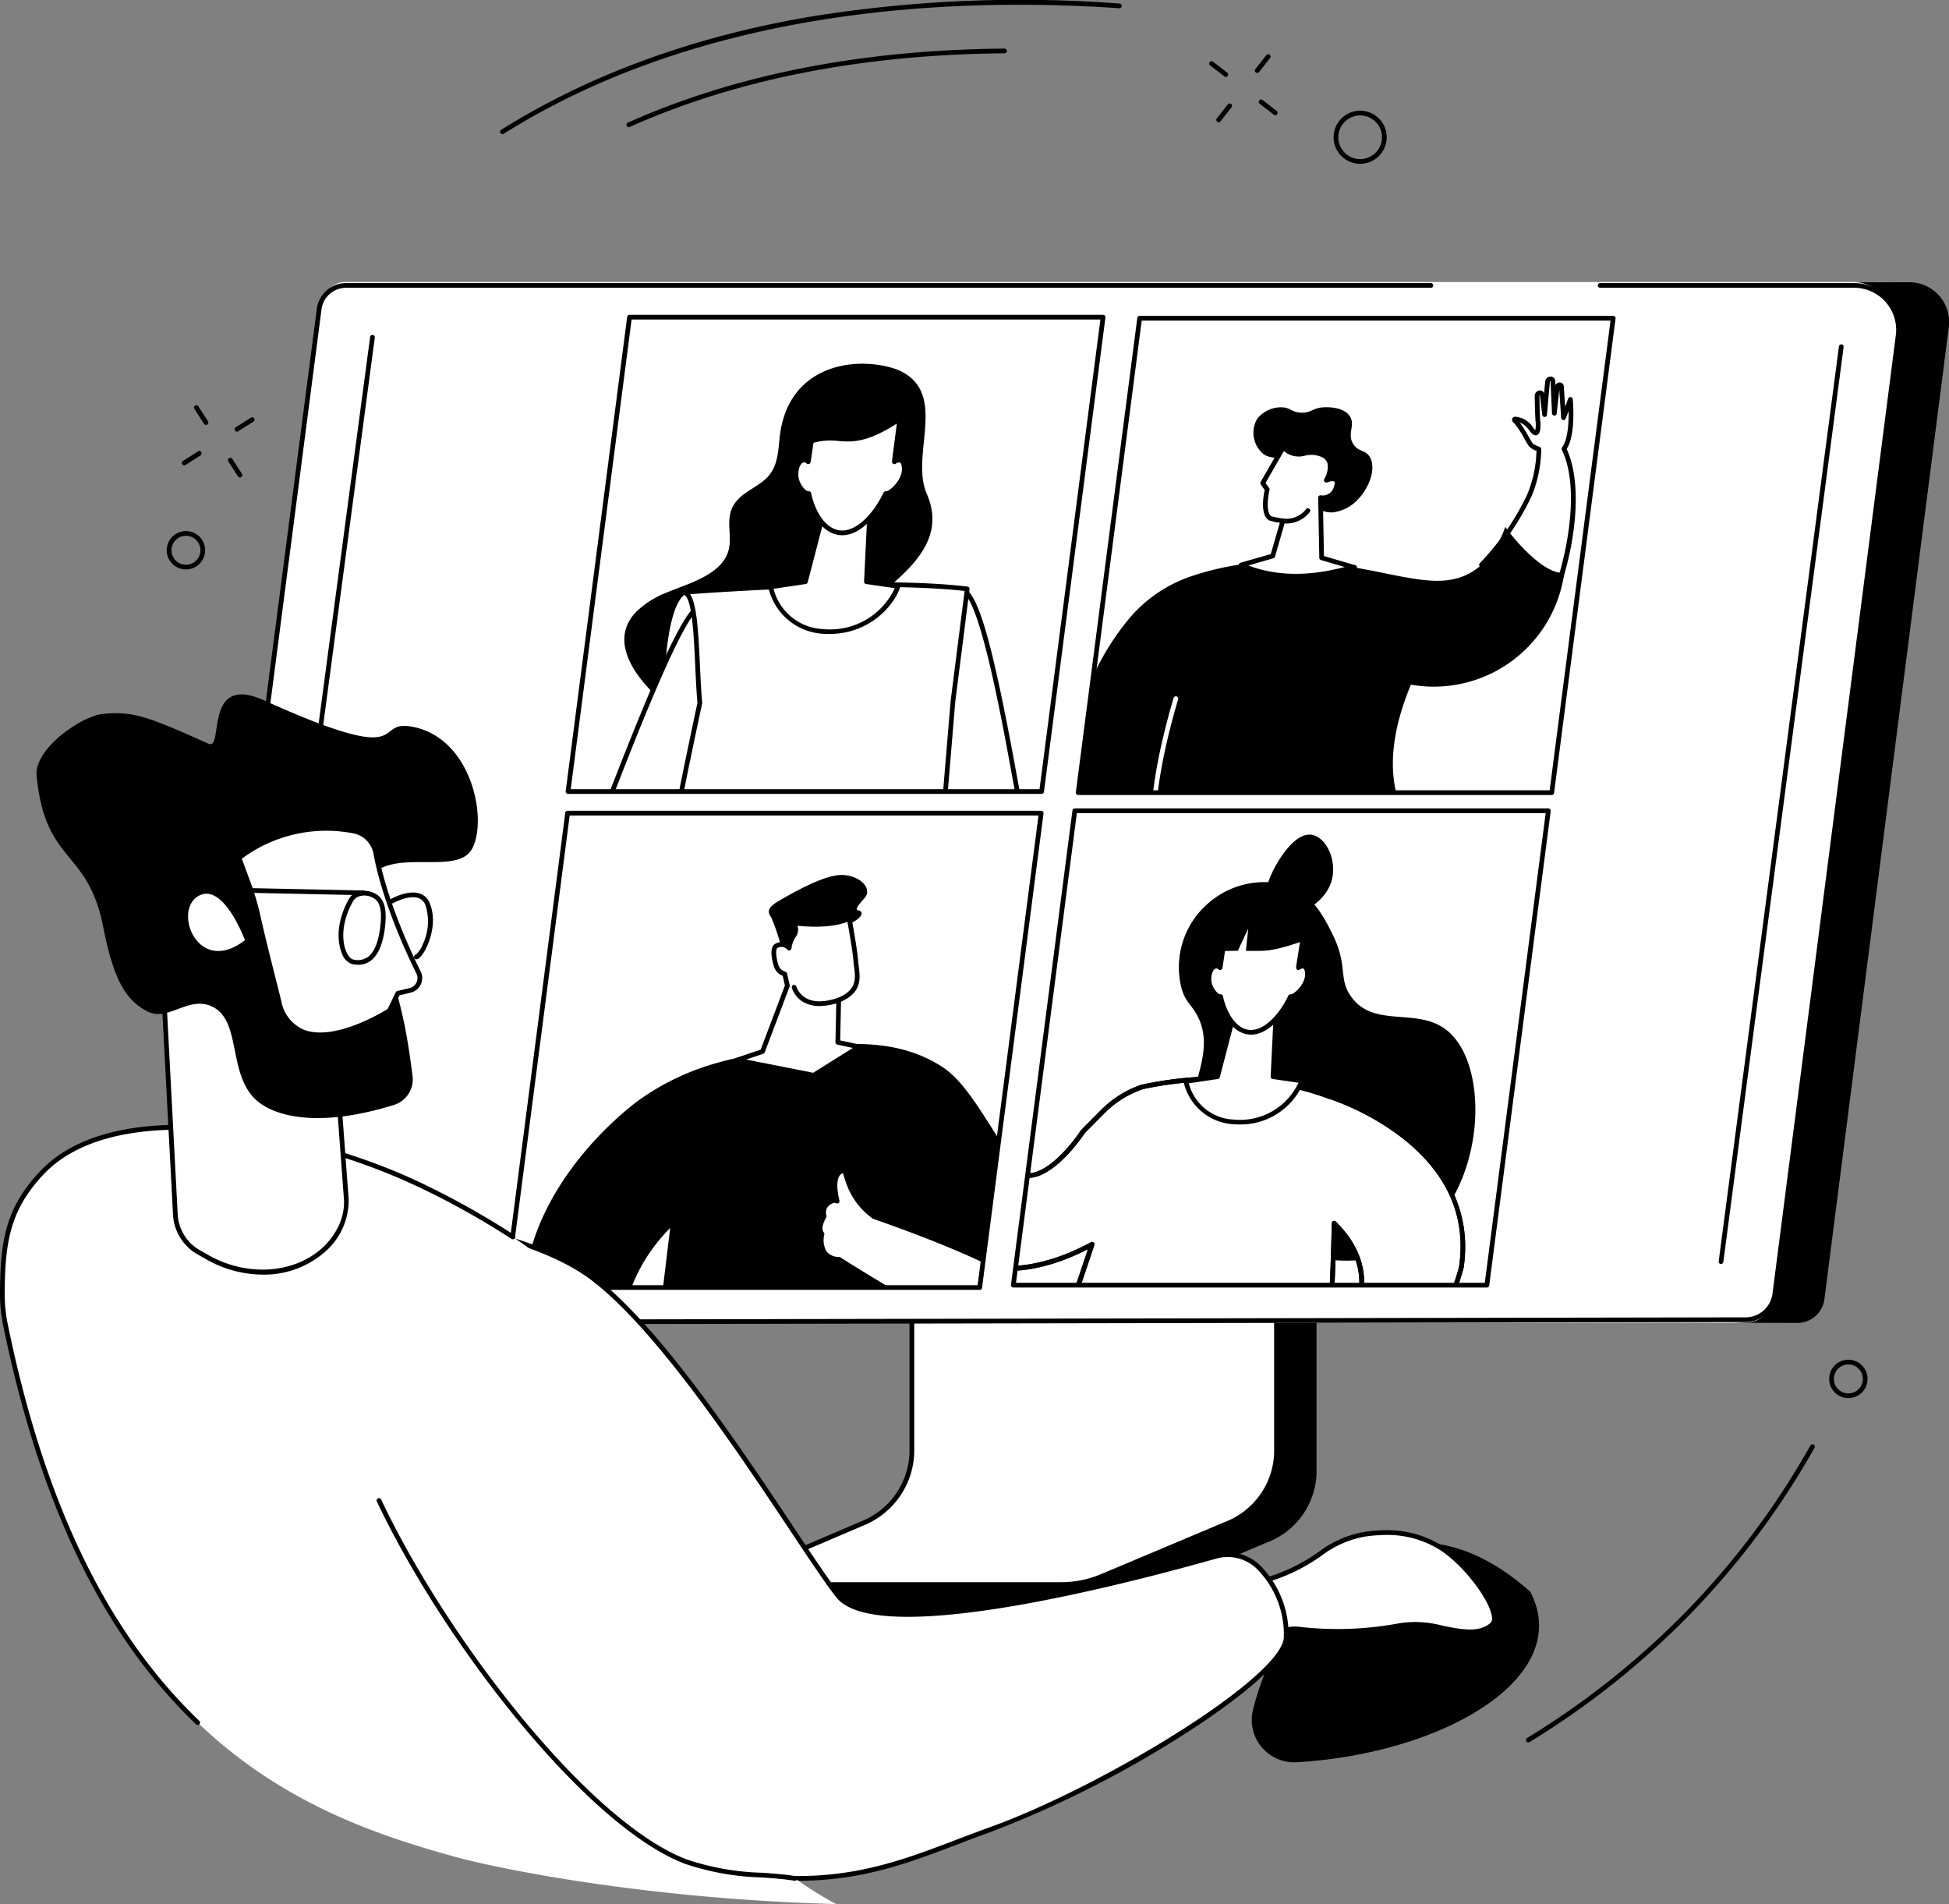
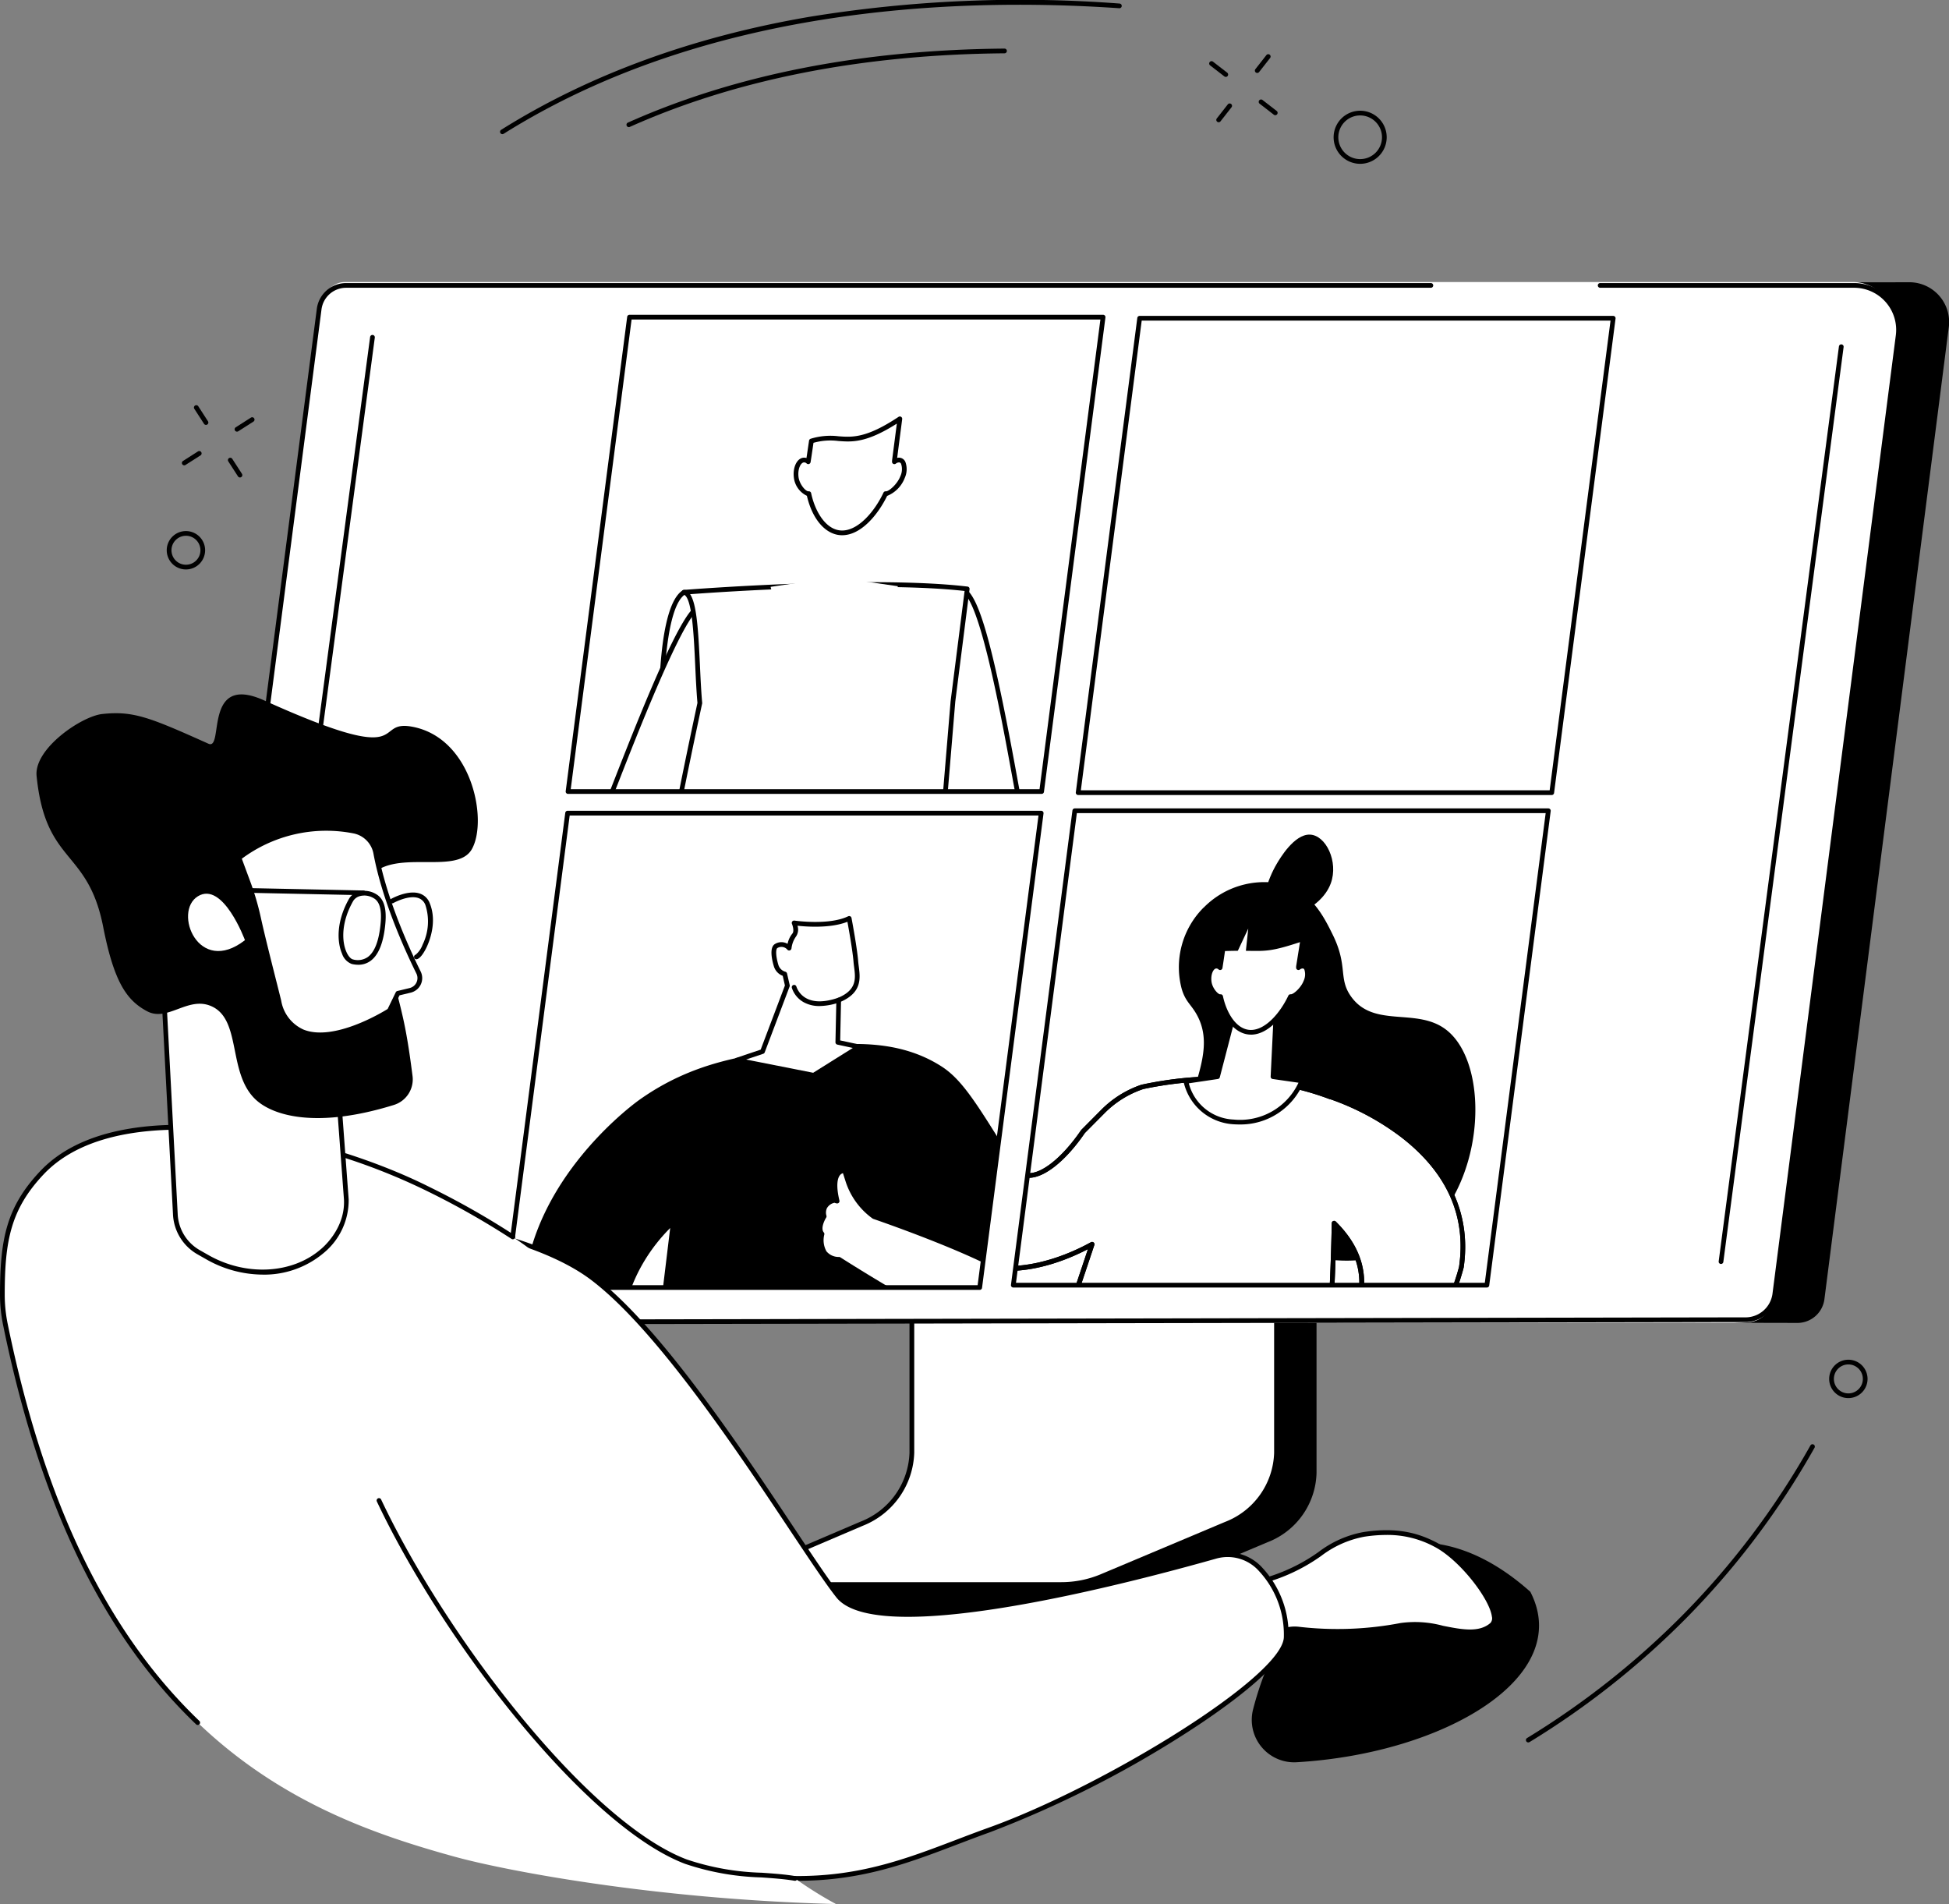
<svg xmlns="http://www.w3.org/2000/svg" id="Raggruppa_243" data-name="Raggruppa 243" width="291.658" height="284.896" viewBox="0 0 291.658 284.896">
  <rect x="0" y="0" width="291.658" height="284.896" fill="#808080" stroke="none" />
  <defs>
    <clipPath id="clip-path">
      <rect id="Rettangolo_210" data-name="Rettangolo 210" width="291.658" height="284.896" fill="none" />
    </clipPath>
    <clipPath id="clip-path-2">
      <path id="Tracciato_4602" data-name="Tracciato 4602" d="M250.136,134.516l-9.2,70.983H311.8l9.2-70.983Z" transform="translate(-240.937 -134.516)" fill="none" />
    </clipPath>
    <clipPath id="clip-path-4">
      <path id="Tracciato_4612" data-name="Tracciato 4612" d="M223.879,344.856l-9.2,70.983h70.867l9.2-70.983Z" transform="translate(-214.68 -344.856)" fill="none" />
    </clipPath>
    <clipPath id="clip-path-6">
      <path id="Tracciato_4632" data-name="Tracciato 4632" d="M439,343.857l-9.2,70.983h70.868l9.2-70.983Z" transform="translate(-429.796 -343.857)" fill="none" />
    </clipPath>
    <clipPath id="clip-path-8">
-       <path id="Tracciato_4643" data-name="Tracciato 4643" d="M466.506,134.98l-9.2,70.983h70.867l9.2-70.983Z" transform="translate(-457.307 -134.98)" fill="none" />
-     </clipPath>
+       </clipPath>
  </defs>
  <g id="Raggruppa_244" data-name="Raggruppa 244">
    <g id="Raggruppa_243-2" data-name="Raggruppa 243" clip-path="url(#clip-path)">
      <path id="Tracciato_4568" data-name="Tracciato 4568" d="M647.581,657.109a.353.353,0,0,1-.185-.654,122.846,122.846,0,0,0,23.1-18.211,119.5,119.5,0,0,0,19.313-25.582.353.353,0,0,1,.615.346,120.176,120.176,0,0,1-19.428,25.733,123.566,123.566,0,0,1-23.227,18.317.353.353,0,0,1-.184.052" transform="translate(-418.882 -396.394)" />
      <path id="Tracciato_4569" data-name="Tracciato 4569" d="M212.457,20.075a.353.353,0,0,1-.188-.652c13.112-8.226,28.646-13.916,46.17-16.912A196.734,196.734,0,0,1,304.844.534a.353.353,0,0,1-.048.7c-25.585-1.755-62.341.081-92.152,18.783a.35.35,0,0,1-.187.054" transform="translate(-137.272 0)" />
      <path id="Tracciato_4570" data-name="Tracciato 4570" d="M266.077,32.36a.353.353,0,0,1-.144-.675c16.034-7.17,35-10.9,56.361-11.075h0a.353.353,0,0,1,0,.706c-21.267.178-40.134,3.883-56.079,11.014a.353.353,0,0,1-.144.031" transform="translate(-171.975 -13.339)" />
      <path id="Tracciato_4571" data-name="Tracciato 4571" d="M516.252,46.686a.353.353,0,0,1-.278-.57l1.65-2.107a.353.353,0,0,1,.556.435l-1.65,2.107a.352.352,0,0,1-.278.135" transform="translate(-333.887 -28.395)" />
      <path id="Tracciato_4572" data-name="Tracciato 4572" d="M532.617,25.784a.353.353,0,0,1-.278-.57l1.65-2.107a.353.353,0,0,1,.556.435l-1.65,2.107a.352.352,0,0,1-.278.135" transform="translate(-344.478 -14.867)" />
      <path id="Tracciato_4573" data-name="Tracciato 4573" d="M536.386,44.556a.35.35,0,0,1-.216-.074l-2.117-1.638a.353.353,0,1,1,.432-.558l2.116,1.638a.353.353,0,0,1-.216.632" transform="translate(-345.548 -27.32)" />
      <path id="Tracciato_4574" data-name="Tracciato 4574" d="M515.392,28.309a.35.35,0,0,1-.216-.074L513.061,26.6a.353.353,0,1,1,.431-.558l2.116,1.638a.353.353,0,0,1-.216.632" transform="translate(-331.961 -16.805)" />
      <path id="Tracciato_4575" data-name="Tracciato 4575" d="M77.5,193.412a.353.353,0,0,1-.19-.65l2.256-1.439a.353.353,0,0,1,.379.595l-2.255,1.439a.352.352,0,0,1-.189.055" transform="translate(-49.928 -123.787)" />
      <path id="Tracciato_4576" data-name="Tracciato 4576" d="M99.875,179.131a.353.353,0,0,1-.19-.65l2.255-1.439a.353.353,0,1,1,.38.594l-2.255,1.44a.352.352,0,0,1-.189.055" transform="translate(-64.41 -114.544)" />
      <path id="Tracciato_4577" data-name="Tracciato 4577" d="M98.482,197.08a.353.353,0,0,1-.3-.161l-1.452-2.247a.353.353,0,0,1,.593-.383l1.452,2.247a.353.353,0,0,1-.3.544" transform="translate(-62.568 -125.638)" />
      <path id="Tracciato_4578" data-name="Tracciato 4578" d="M84.073,174.786a.353.353,0,0,1-.3-.161l-1.453-2.247a.353.353,0,0,1,.593-.383l1.452,2.247a.353.353,0,0,1-.3.544" transform="translate(-53.243 -111.21)" />
      <path id="Tracciato_4579" data-name="Tracciato 4579" d="M569.634,54.9a3.972,3.972,0,1,1,3.972-3.972,3.977,3.977,0,0,1-3.972,3.972m0-7.239a3.267,3.267,0,1,0,3.267,3.267,3.27,3.27,0,0,0-3.267-3.267" transform="translate(-366.093 -30.388)" />
      <path id="Tracciato_4580" data-name="Tracciato 4580" d="M73.6,230.973a2.872,2.872,0,1,1,2.872-2.872,2.875,2.875,0,0,1-2.872,2.872m0-5.038A2.166,2.166,0,1,0,75.77,228.1a2.169,2.169,0,0,0-2.166-2.167" transform="translate(-45.777 -145.767)" />
      <path id="Tracciato_4581" data-name="Tracciato 4581" d="M778.726,582.411a2.872,2.872,0,1,1,2.872-2.872,2.875,2.875,0,0,1-2.872,2.872m0-5.038a2.166,2.166,0,1,0,2.167,2.167,2.169,2.169,0,0,0-2.167-2.167" transform="translate(-502.128 -373.215)" />
      <path id="Tracciato_4582" data-name="Tracciato 4582" d="M399.846,492.375l-54.051.339c-.35,0-.465.325-.465.638v45.985c0,4.4-30.71,15.842-31.01,15.261l-.037,4.867a1.776,1.776,0,0,0,1.81,1.71H362.1a15.845,15.845,0,0,0,6.084-1.267L393.1,549.416a11.422,11.422,0,0,0,7.315-10.37V493.013a.608.608,0,0,0-.57-.638" transform="translate(-203.402 -318.662)" />
      <path id="Tracciato_4583" data-name="Tracciato 4583" d="M340.975,485.119v46a11.748,11.748,0,0,1-7.5,10.623l-16.808,7.174a1.008,1.008,0,0,0,.493,1.94h46.182a15.51,15.51,0,0,0,6.006-1.2l18.623-7.841a11.757,11.757,0,0,0,7.566-10.649V485.119a.363.363,0,0,0-.382-.341h-53.8a.363.363,0,0,0-.382.341" transform="translate(-204.521 -313.745)" fill="#fff" />
      <path id="Tracciato_4584" data-name="Tracciato 4584" d="M362.693,550.557H316.51a1.432,1.432,0,0,1-1.471-1.122,1.329,1.329,0,0,1,.839-1.5l16.808-7.174a11.455,11.455,0,0,0,7.289-10.3v-46a.716.716,0,0,1,.735-.694h53.8a.716.716,0,0,1,.735.694v46.042a12.159,12.159,0,0,1-7.782,10.975l-18.623,7.84a15.965,15.965,0,0,1-6.143,1.228m-22.011-66.068v45.978a12.158,12.158,0,0,1-7.717,10.947l-16.808,7.174a.618.618,0,0,0-.425.7.733.733,0,0,0,.78.557h46.182a15.248,15.248,0,0,0,5.869-1.173l18.623-7.84a11.456,11.456,0,0,0,7.35-10.325V484.481c0,.006-.014,0-.029,0h-53.8a.062.062,0,0,0-.029.006" transform="translate(-203.874 -313.097)" />
      <path id="Tracciato_4585" data-name="Tracciato 4585" d="M101.384,274.913l222.248.485,3.859.008,7.175.016a4.076,4.076,0,0,0,3.973-3.619L357.222,126.58a5.96,5.96,0,0,0-5.679-6.87l-230.264.209Z" transform="translate(-65.615 -77.476)" />
      <path id="Tracciato_4586" data-name="Tracciato 4586" d="M329.816,119.614c4.008,0,7.267,4.036,6.754,8.022l-18.716,144.11a4.057,4.057,0,0,1-4.02,3.544l-1.754.067L85.213,275.29a4.06,4.06,0,0,1-4.02-4.584l19.094-147.042c.261-2.027,1.819-4.05,3.857-4.05Z" transform="translate(-52.525 -77.413)" fill="#fff" />
      <path id="Tracciato_4587" data-name="Tracciato 4587" d="M84.567,275.924a4.413,4.413,0,0,1-4.371-4.982L99.29,123.9a4.42,4.42,0,0,1,4.37-3.851H266a.353.353,0,1,1,0,.706H103.66a3.713,3.713,0,0,0-3.67,3.236L80.9,271.033a3.708,3.708,0,0,0,3.67,4.186l228.695-.414a4.078,4.078,0,0,0,3.848-3.455l18.465-143.478a6.3,6.3,0,0,0-6.241-7.118h-38a.353.353,0,1,1,0-.706h38a7.01,7.01,0,0,1,6.941,7.913L317.809,271.44a4.813,4.813,0,0,1-4.547,4.071Z" transform="translate(-51.879 -77.695)" />
      <path id="Tracciato_4588" data-name="Tracciato 4588" d="M311.805,205.5H240.937l9.2-70.983H321Z" transform="translate(-155.933 -87.057)" fill="#fff" />
    </g>
  </g>
  <g id="Raggruppa_246" data-name="Raggruppa 246" transform="translate(85.004 47.458)">
    <g id="Raggruppa_245" data-name="Raggruppa 245" clip-path="url(#clip-path-2)">
-       <path id="Tracciato_4589" data-name="Tracciato 4589" d="M305.02,154.924a7.543,7.543,0,0,1,1.775.786c6.12,3.737.841,12.4,3.272,18,2.084,4.808.154,8.606-3.945,12.416-2.372,2.2-4.567,4.036-5.605,7.125-.6,1.781-.922,3.616-1.617,5.373-3.431,8.673-13.844,11.367-21.45,9.484a18.206,18.206,0,0,1-8.788-5.067c-2.7-2.827-5.966-7.676-2.022-11.714a13.755,13.755,0,0,1,4.583-2.86c2.876-1.217,7.7-2.465,9.018-5.785.99-2.5-.586-5.122,1.112-7.552,1.328-1.9,3.839-2.479,5.243-4.332,1.212-1.6,1.255-3.656,1.463-5.547,1.154-10.486,10.679-12.21,16.96-10.328" transform="translate(-256.388 -147.294)" />
      <path id="Tracciato_4590" data-name="Tracciato 4590" d="M400.681,281.5c-.1-.364-.418-2.072-.777-4.036-2.888-15.777-5.294-26.451-7.649-27.265a.53.53,0,0,0-.631.235l-7.453,12.874a.534.534,0,0,0-.06.158c-.1.475-2.36,11.7,2.454,17.874a10.286,10.286,0,0,0,8.083,3.873c.021,0,.057.009.107.017a10.654,10.654,0,0,0,1.8.167,4.623,4.623,0,0,0,3.005-.891,3.465,3.465,0,0,0,1.194-2.722.527.527,0,0,0-.073-.284" transform="translate(-333.199 -209.368)" fill="#fff" />
      <path id="Tracciato_4591" data-name="Tracciato 4591" d="M395.914,285.1a11.043,11.043,0,0,1-1.86-.173l-.091-.015a10.585,10.585,0,0,1-8.316-4.006c-4.913-6.3-2.622-17.681-2.522-18.162a.886.886,0,0,1,.1-.263l7.453-12.874a.883.883,0,0,1,1.051-.392c2.211.764,4.347,8.226,7.882,27.535.333,1.822.649,3.546.76,3.967a.882.882,0,0,1,.1.426,3.8,3.8,0,0,1-1.323,2.985,4.969,4.969,0,0,1-3.229.971m-4.473-35.227a.177.177,0,0,0-.153.088l-7.453,12.873a.194.194,0,0,0-.02.053c-.1.468-2.327,11.536,2.387,17.585a9.934,9.934,0,0,0,7.82,3.738l.15.022c2.032.349,3.573.129,4.523-.649a3.128,3.128,0,0,0,1.065-2.459.178.178,0,0,0-.024-.094.356.356,0,0,1-.036-.083c-.11-.382-.423-2.092-.785-4.071-1.55-8.466-4.775-26.082-7.418-26.995a.178.178,0,0,0-.057-.01" transform="translate(-332.558 -208.72)" />
      <path id="Tracciato_4592" data-name="Tracciato 4592" d="M280.566,268.841s-.294-15.419,3.377-17.669c.192-.118,2.357.677,3.859,2.874,1.417,2.073,1.034,7.474,1.034,7.474l-1.786,8.9Z" transform="translate(-266.581 -210.008)" fill="#fff" />
      <path id="Tracciato_4593" data-name="Tracciato 4593" d="M286.4,270.147a.353.353,0,0,1-.083-.01l-6.485-1.578a.353.353,0,0,1-.269-.336c-.012-.638-.254-15.648,3.546-17.977.519-.317,2.9.884,4.335,2.976,1.469,2.151,1.111,7.473,1.1,7.7a.379.379,0,0,1-.006.045l-1.786,8.9a.354.354,0,0,1-.346.284m-6.136-2.209,5.863,1.427,1.709-8.516c.024-.371.313-5.344-.975-7.229A6.813,6.813,0,0,0,283.4,250.9c-2.745,1.866-3.2,12.654-3.141,17.043" transform="translate(-265.931 -209.383)" />
      <path id="Tracciato_4594" data-name="Tracciato 4594" d="M273.521,274.868l-1.562-17.331c-3.13,1.264-13.092,28.475-13.2,28.314-.154-.227.929,7.726,1.676,11.949,7.221-3.31,13.088-22.932,13.088-22.932" transform="translate(-252.46 -214.134)" fill="#fff" />
      <path id="Tracciato_4595" data-name="Tracciato 4595" d="M259.8,297.506a.353.353,0,0,1-.348-.291c-.331-1.873-.765-4.688-1.16-7.53-.562-4.042-.624-4.594-.421-4.754.14-.318.561-1.393,1.077-2.715,4.753-12.159,9.924-24.716,12.245-25.653a.353.353,0,0,1,.484.3l1.562,17.331a.344.344,0,0,1-.013.133c-.241.808-6,19.813-13.279,23.152a.352.352,0,0,1-.147.032m-1.338-12.218c.015.7.885,7.159,1.6,11.336,6.609-3.642,12.094-21.229,12.465-22.44l-1.5-16.658c-2.693,2.612-9.2,19.265-11.423,24.947-.679,1.738-.972,2.487-1.143,2.815" transform="translate(-251.829 -213.487)" />
      <path id="Tracciato_4596" data-name="Tracciato 4596" d="M325.046,284.242c-.022-1.312,0-2.629.109-3.953l1.241-14.9,2.137-16.829c-14.528-1.727-42.375.506-42.375.506,2.1.5,1.774,10.02,2.361,16.577,0,0-3.41,15.745-4.446,22.367s6.983,4.048,21.586,5.555c7.186.741,19.544.093,19.387-9.317" transform="translate(-268.797 -207.897)" fill="#fff" />
      <path id="Tracciato_4597" data-name="Tracciato 4597" d="M309.373,293.5a43.478,43.478,0,0,1-4.395-.228c-4.28-.442-8.051-.533-11.082-.606-5.256-.127-8.728-.211-10.177-1.947a4.1,4.1,0,0,1-.64-3.407c1-6.365,4.22-21.324,4.438-22.334-.156-1.763-.248-3.753-.337-5.678-.211-4.557-.474-10.228-1.749-10.533a.353.353,0,0,1,.054-.7c.279-.022,28.048-2.217,42.444-.5a.353.353,0,0,1,.308.395L326.1,264.791l-1.24,14.889a38.674,38.674,0,0,0-.108,3.918,8.006,8.006,0,0,1-2.579,6.309c-3.2,2.936-8.607,3.592-12.8,3.592m-22.957-44.791c.969,1.435,1.219,5.147,1.47,10.558.09,1.937.183,3.94.34,5.7a.358.358,0,0,1-.006.106c-.034.157-3.42,15.811-4.442,22.346a3.415,3.415,0,0,0,.484,2.846c1.244,1.49,4.589,1.571,9.652,1.693,3.043.074,6.83.165,11.137.609,2.779.288,12.193.9,16.648-3.182a7.33,7.33,0,0,0,2.351-5.778,39.326,39.326,0,0,1,.11-3.988l1.242-14.9,2.093-16.49c-12.963-1.462-36.284.129-41.078.482" transform="translate(-268.152 -207.259)" />
      <path id="Tracciato_4598" data-name="Tracciato 4598" d="M334.776,217.359l-2.7,10.35-5.2.772a8.483,8.483,0,0,0,7.84,6.672c6.692.459,10.5-4.269,11.2-6.765l-4.712-.677.486-10.046Z" transform="translate(-296.559 -188.131)" fill="#fff" />
-       <path id="Tracciato_4599" data-name="Tracciato 4599" d="M334.974,234.889q-.453,0-.925-.032a8.9,8.9,0,0,1-8.163-6.96.353.353,0,0,1,.295-.413l4.97-.738,2.637-10.124a.351.351,0,0,1,.357-.264l6.919.305a.353.353,0,0,1,.337.369l-.47,9.726,4.394.632a.353.353,0,0,1,.289.445c-.646,2.295-4.189,7.054-10.639,7.054m-8.31-6.763a8.008,8.008,0,0,0,7.433,6.027,10.642,10.642,0,0,0,10.707-6.124l-4.294-.617a.353.353,0,0,1-.3-.366l.469-9.692-6.28-.277-2.623,10.074a.353.353,0,0,1-.29.26Zm4.769-1.065h0Z" transform="translate(-295.912 -187.484)" />
      <path id="Tracciato_4600" data-name="Tracciato 4600" d="M353.214,183.816a1.061,1.061,0,0,0-.862.241c0-.059.006-.119.008-.176l.81-6.252c-7.712,5.127-8.6,1.849-13.239,3.316,0,0-.424,2.906-.464,3.109a.878.878,0,0,0-.8-.238c-.708.172-1.161,1.314-1.012,2.55.144,1.2,1.181,2.526,1.89,2.457.668,3.153,2.483,5.869,4.984,5.869s5.021-2.716,6.506-5.869c.691.069,2.073-1.262,2.527-2.457.47-1.236.312-2.378-.351-2.55" transform="translate(-303.516 -162.418)" fill="#fff" />
      <path id="Tracciato_4601" data-name="Tracciato 4601" d="M343.885,194.4c-2.391,0-4.443-2.3-5.274-5.9a3.458,3.458,0,0,1-1.951-2.741c-.173-1.43.389-2.719,1.279-2.935a1.121,1.121,0,0,1,.61.024c.1-.643.264-1.779.385-2.6a.352.352,0,0,1,.243-.285,10,10,0,0,1,4.185-.369c2.033.151,4.134.306,8.965-2.906a.353.353,0,0,1,.545.339l-.752,5.8a1.1,1.1,0,0,1,.535,0h0a1.067,1.067,0,0,1,.682.573,3.161,3.161,0,0,1-.089,2.445,4.709,4.709,0,0,1-2.628,2.67c-1.344,2.757-3.873,5.884-6.735,5.884m-4.984-6.575a.354.354,0,0,1,.345.28c.589,2.782,2.252,5.589,4.639,5.589,2.43,0,4.858-2.846,6.187-5.666a.354.354,0,0,1,.354-.2h.026c.465,0,1.709-1.109,2.136-2.233a2.5,2.5,0,0,0,.122-1.87.358.358,0,0,0-.233-.214.737.737,0,0,0-.567.187.353.353,0,0,1-.558-.3c0-.066.006-.118.007-.167a.326.326,0,0,1,0-.037l.712-5.495c-4.583,2.913-6.707,2.755-8.764,2.6a9.362,9.362,0,0,0-3.71.274c-.1.714-.4,2.726-.435,2.9a.353.353,0,0,1-.579.2.533.533,0,0,0-.48-.161c-.463.113-.882,1.029-.745,2.165.133,1.1,1.078,2.191,1.506,2.149l.034,0" transform="translate(-302.868 -161.772)" />
    </g>
  </g>
  <g id="Raggruppa_248" data-name="Raggruppa 248">
    <g id="Raggruppa_247" data-name="Raggruppa 247" clip-path="url(#clip-path)">
      <path id="Tracciato_4603" data-name="Tracciato 4603" d="M311.157,205.2H240.29a.353.353,0,0,1-.35-.4l9.2-70.983a.353.353,0,0,1,.35-.307h70.868a.352.352,0,0,1,.35.4l-9.2,70.983a.352.352,0,0,1-.35.307m-70.466-.706h70.156l9.108-70.277H249.8Z" transform="translate(-155.286 -86.41)" />
      <path id="Tracciato_4604" data-name="Tracciato 4604" d="M285.547,415.839H214.679l9.2-70.983h70.868Z" transform="translate(-138.939 -223.189)" fill="#fff" />
    </g>
  </g>
  <g id="Raggruppa_250" data-name="Raggruppa 250" transform="translate(75.74 121.667)">
    <g id="Raggruppa_249" data-name="Raggruppa 249" clip-path="url(#clip-path-4)">
      <path id="Tracciato_4605" data-name="Tracciato 4605" d="M293.938,458.334c-4.282-6.867-6.424-10.3-9.4-12.212-7.062-4.533-15.379-3.47-22.438-2.567-6.959.89-14.85,1.9-22.847,7.608-1.042.744-17.972,13.214-17.291,31.538a27.544,27.544,0,0,0,6.3,16.637,30.949,30.949,0,0,1,9.02-7.5c0-.018-.011-.034-.015-.052-1.879-7.221.7-15.521,6.661-21.49q-1.348,11.155-2.7,22.309a10.767,10.767,0,0,0,5.916,4.029c6.589,1.59,11.736-4.546,20.091-5.136,3.128-.221,7.524.276,12.685,3.714l-.366-20.517c.106.954.789,6.22,5.474,8.835.932.521,4.641,2.591,8.748.837,4.663-1.992,6.294-7.4,6.485-8.067,1.5-5.254-1.086-9.562-6.325-17.963" transform="translate(-219.378 -408.218)" />
      <path id="Tracciato_4606" data-name="Tracciato 4606" d="M376.7,512.243c-6.01-3.854-20.757-8.871-20.757-8.871a10.622,10.622,0,0,1-3.935-5.437l-.46-1.443s-2.264-.265-1.122,4.552c-.5-.1-.236-.185-.611-.06a1.816,1.816,0,0,0-1.329,2.343s-1.108,1.729-.325,2.64c0,0-.959,3.621,2.55,3.79,0,0,15.185,9.719,19.3,10.448s10.573-5.472,6.69-7.962" transform="translate(-300.888 -442.993)" fill="#fff" />
      <path id="Tracciato_4607" data-name="Tracciato 4607" d="M370.069,519.969a4.344,4.344,0,0,1-.761-.065c-4.028-.714-18.041-9.613-19.35-10.449a2.981,2.981,0,0,1-2.344-1.126,3.914,3.914,0,0,1-.473-2.929c-.621-.944.073-2.333.325-2.774a2.274,2.274,0,0,1,.151-1.473A2.34,2.34,0,0,1,349.063,500a1.776,1.776,0,0,1,.259-.074c-.377-1.885-.248-3.2.386-3.911a1.513,1.513,0,0,1,1.241-.522.353.353,0,0,1,.295.243l.46,1.442a10.249,10.249,0,0,0,3.762,5.227c1.1.377,14.984,5.172,20.784,8.891a2.777,2.777,0,0,1,1.091,3.644c-.944,2.416-4.382,5.027-7.272,5.027m-20.7-19.327-.057.019a1.7,1.7,0,0,0-1.064.8,1.606,1.606,0,0,0-.074,1.106.357.357,0,0,1-.037.3c-.268.421-.854,1.639-.354,2.22a.355.355,0,0,1,.074.32,3.4,3.4,0,0,0,.324,2.506,2.363,2.363,0,0,0,1.9.841.351.351,0,0,1,.173.055c.151.1,15.172,9.689,19.171,10.4,2.644.467,6.325-2.152,7.252-4.524a2.082,2.082,0,0,0-.815-2.794c-5.906-3.787-20.533-8.783-20.68-8.834a.365.365,0,0,1-.092-.047,10.951,10.951,0,0,1-4.065-5.616l-.375-1.174a.857.857,0,0,0-.433.277c-.293.34-.7,1.287-.095,3.817a.353.353,0,0,1-.416.427,1.773,1.773,0,0,1-.34-.1" transform="translate(-300.245 -442.344)" />
-       <path id="Tracciato_4608" data-name="Tracciato 4608" d="M327.9,381.7a29.477,29.477,0,0,0-1.458-4.288c-.464-.657-.791-1.34,1.131-2.445s6.955-4.063,9.674-3.881,4.294,2.119,3.215,3.384-1.564,1.8-.934,1.92.847.909-1.189,1.925-9.31,5.515-10.44,3.387" transform="translate(-286.778 -361.827)" />
      <path id="Tracciato_4609" data-name="Tracciato 4609" d="M327.68,408.043l.134-6.316c3.617-1.488,2.717-3.887,2.566-5.769-.162-2.026-1-6.451-1-6.451-3.011,1.455-8.242.675-8.242.675s.535,1.269-.015,1.849a4.307,4.307,0,0,0-.731,1.921,1.525,1.525,0,0,0-1.926-.324c-.644.356-.3,2.047,0,3a1.89,1.89,0,0,0,1.269,1.195s.208.9.4,1.742l-3.725,9.856-3.819,1.284,11.474,2.268,6.789-4.252Z" transform="translate(-278.046 -373.754)" fill="#fff" />
      <path id="Tracciato_4610" data-name="Tracciato 4610" d="M323.416,412.681a.342.342,0,0,1-.068-.007l-11.474-2.268a.353.353,0,0,1-.044-.681l3.66-1.231,3.628-9.6c-.128-.571-.261-1.154-.328-1.446a2.187,2.187,0,0,1-1.306-1.36c-.265-.853-.778-2.894.168-3.415a1.832,1.832,0,0,1,1.863-.01,3.553,3.553,0,0,1,.708-1.522c.3-.312.091-1.124-.054-1.469a.353.353,0,0,1,.046-.354.357.357,0,0,1,.331-.133c.051.008,5.159.746,8.037-.644a.353.353,0,0,1,.5.252c.035.181.841,4.467,1,6.488.02.248.053.5.087.767.223,1.729.5,3.871-2.657,5.266l-.123,5.8,2.887.62a.353.353,0,0,1,.113.644l-6.789,4.252a.352.352,0,0,1-.187.054m-10.1-2.71,10.034,1.983,5.934-3.716-2.322-.5a.353.353,0,0,1-.279-.352l.135-6.316a.352.352,0,0,1,.218-.319c2.88-1.185,2.656-2.928,2.439-4.614-.035-.274-.07-.542-.09-.8-.129-1.613-.7-4.813-.912-5.977-2.518,1-6.1.742-7.474.592a1.829,1.829,0,0,1-.261,1.673,3.834,3.834,0,0,0-.637,1.725.353.353,0,0,1-.622.176,1.155,1.155,0,0,0-1.483-.238c-.262.145-.273,1.176.165,2.589a1.526,1.526,0,0,0,1.017.956.351.351,0,0,1,.259.264s.208.906.4,1.744a.351.351,0,0,1-.014.2l-3.725,9.857a.354.354,0,0,1-.218.21Z" transform="translate(-277.399 -373.106)" />
      <path id="Tracciato_4611" data-name="Tracciato 4611" d="M339.994,420.868a4.8,4.8,0,0,1-2.3-.532,3.809,3.809,0,0,1-1.846-2.188.353.353,0,0,1,.682-.183,3.156,3.156,0,0,0,1.51,1.756c1.16.615,2.743.588,4.706-.079a.353.353,0,0,1,.227.669,9.362,9.362,0,0,1-2.98.557" transform="translate(-293.092 -392.003)" />
    </g>
  </g>
  <g id="Raggruppa_252" data-name="Raggruppa 252">
    <g id="Raggruppa_251" data-name="Raggruppa 251" clip-path="url(#clip-path)">
      <path id="Tracciato_4613" data-name="Tracciato 4613" d="M284.9,415.545H214.032a.353.353,0,0,1-.35-.4l9.2-70.983a.353.353,0,0,1,.35-.307H294.1a.353.353,0,0,1,.35.4l-9.2,70.983a.353.353,0,0,1-.35.307m-70.466-.706h70.156l9.108-70.277H223.541Z" transform="translate(-138.292 -222.542)" />
      <path id="Tracciato_4614" data-name="Tracciato 4614" d="M500.664,414.84H429.8l9.2-70.983h70.868Z" transform="translate(-278.161 -222.542)" fill="#fff" />
    </g>
  </g>
  <g id="Raggruppa_254" data-name="Raggruppa 254" transform="translate(151.635 121.315)">
    <g id="Raggruppa_253" data-name="Raggruppa 253" clip-path="url(#clip-path-6)">
      <path id="Tracciato_4615" data-name="Tracciato 4615" d="M503.756,377.878a12.71,12.71,0,0,1,11.735-3.525c4.36,1.084,6.237,4.883,7.561,7.562,2.34,4.736.806,6.524,2.743,9.257,3.43,4.841,9.884,1.552,14.3,5.03,6.743,5.306,5.876,24.036-4.7,31.48-7.05,4.965-15.726,2.483-18.087,1.808-7.164-2.049-15.729-8.118-16.2-16.685-.386-7.084,4.9-13.148,1.558-18.994-.851-1.488-1.641-1.876-2.2-3.752a12.617,12.617,0,0,1,3.275-12.181" transform="translate(-475.262 -363.395)" />
      <path id="Tracciato_4616" data-name="Tracciato 4616" d="M536.858,365.872c-1.536-1.3-.085-5.317,1.2-7.5.48-.818,2.629-4.477,4.972-4.41,2.406.07,4.322,4.052,3.14,7.29-1.477,4.047-7.509,6.143-9.309,4.619" transform="translate(-498.658 -350.396)" />
      <path id="Tracciato_4617" data-name="Tracciato 4617" d="M383.556,429.45s-4.031-4.256-5.195-5.341c-1.324-1.234,2.123-1.64,5.955,2.35Z" transform="translate(-396.321 -395.242)" fill="#fff" />
      <path id="Tracciato_4618" data-name="Tracciato 4618" d="M382.909,429.163a.353.353,0,0,1-.256-.11c-.04-.042-4.036-4.261-5.179-5.326a.915.915,0,0,1-.382-.9.731.731,0,0,1,.581-.516c.961-.256,3.508.4,6.251,3.26a.353.353,0,0,1,.087.331l-.761,2.991a.353.353,0,0,1-.253.254.349.349,0,0,1-.089.012m-5.117-6.149a.791.791,0,0,0,.163.2c.942.878,3.688,3.754,4.77,4.892l.555-2.18c-2.755-2.8-5.081-3.14-5.488-2.91" transform="translate(-395.674 -394.602)" />
      <path id="Tracciato_4619" data-name="Tracciato 4619" d="M392.213,430.115c-.058.235-.117.471-.189.7a2.244,2.244,0,0,0,.151,1.956,26.03,26.03,0,0,0,4.169,2.736c.405.231-.524,7.1-.524,7.1l4.841-1.656s.443-7.7-.168-10.826-3.1-4.612-3.806-4.515-1.091,1.429-1.091,1.429-1.353-1.161-2.344-.54c-.52.326-.36.878-.5,1.411Z" transform="translate(-405.249 -396.77)" fill="#fff" />
      <path id="Tracciato_4620" data-name="Tracciato 4620" d="M395.176,442.32a.353.353,0,0,1-.35-.4,47.968,47.968,0,0,0,.6-6.805,23.209,23.209,0,0,1-4.174-2.766,2.587,2.587,0,0,1-.214-2.282c.07-.227.128-.455.184-.683l.535-2.2a2.6,2.6,0,0,0,.066-.434,1.38,1.38,0,0,1,.593-1.193,2.261,2.261,0,0,1,2.362.281c.206-.471.6-1.136,1.213-1.22.97-.144,3.564,1.539,4.2,4.8.612,3.135.191,10.6.173,10.914a.353.353,0,0,1-.238.314l-4.84,1.656a.353.353,0,0,1-.114.019m-1.909-16.289a.872.872,0,0,0-.472.127c-.206.129-.231.306-.265.662a3.239,3.239,0,0,1-.085.542l-.533,2.188h0c-.059.242-.121.484-.2.725a1.977,1.977,0,0,0,.088,1.629,23.29,23.29,0,0,0,4.07,2.652c.223.127.591.337-.274,6.892l4.076-1.395c.067-1.315.362-7.758-.174-10.5-.594-3.043-2.99-4.278-3.412-4.233-.324.045-.669.729-.8,1.178a.353.353,0,0,1-.568.17,2.835,2.835,0,0,0-1.456-.636m-1.7,3.436h0Z" transform="translate(-404.606 -396.122)" />
      <path id="Tracciato_4621" data-name="Tracciato 4621" d="M401.171,435.08a1.123,1.123,0,0,1-1-.648,3.125,3.125,0,0,1-.251-2.132.353.353,0,0,1,.679.192,2.442,2.442,0,0,0,.2,1.613.426.426,0,0,0,.455.264c.393-.062.9-.613,1.075-1.673.293-1.745-1.866-3.586-1.888-3.6a.353.353,0,0,1,.454-.539c.1.085,2.488,2.123,2.13,4.261-.253,1.509-1.052,2.157-1.66,2.254a1.209,1.209,0,0,1-.187.015" transform="translate(-410.402 -398.617)" />
      <path id="Tracciato_4622" data-name="Tracciato 4622" d="M541.609,568.9l-4.772,5.608a1.572,1.572,0,0,1-2.391.164l-.86-1.042c-.582-.7-1.5-1.719-2.468-1.752,0,0-7.7.092-7.15,4.345a1.342,1.342,0,0,0,1.179.741,21.95,21.95,0,0,1,3.01.272l1.263.26a8.944,8.944,0,0,1,2.191,1.233,6.007,6.007,0,0,0,4.066,1.419c1.787-.062,9.848-6.005,9.848-6.005Z" transform="translate(-490.726 -489.505)" fill="#fff" />
      <path id="Tracciato_4623" data-name="Tracciato 4623" d="M534.825,579.858a6.428,6.428,0,0,1-4.087-1.5,8.5,8.5,0,0,0-2.064-1.164l-1.234-.255a20.707,20.707,0,0,0-2.952-.265,1.689,1.689,0,0,1-1.482-.936.356.356,0,0,1-.034-.111,3.069,3.069,0,0,1,.734-2.506c1.872-2.155,6.563-2.235,6.761-2.238,1.089.037,2.037,1.025,2.744,1.88l.86,1.042a.99.99,0,0,0,.773.35h.009a1.431,1.431,0,0,0,1.068-.518l4.772-5.609a.327.327,0,0,1,.28-.123.353.353,0,0,1,.272.141l3.917,5.243a.353.353,0,0,1-.073.495c-.834.615-8.2,6.011-10.045,6.074-.074,0-.146,0-.218,0m-11.161-4.388a1,1,0,0,0,.85.495,22.031,22.031,0,0,1,3.069.279l1.263.261a.312.312,0,0,1,.054.016,9.191,9.191,0,0,1,2.291,1.292,5.724,5.724,0,0,0,3.829,1.338c1.195-.041,6.144-3.37,9.364-5.727l-3.439-4.6-4.486,5.272a2.117,2.117,0,0,1-1.605.766h-.015a1.683,1.683,0,0,1-1.311-.606l-.86-1.042c-.36-.436-1.316-1.594-2.208-1.625-.029,0-4.558.08-6.221,2a2.35,2.35,0,0,0-.574,1.89" transform="translate(-490.079 -488.856)" />
      <path id="Tracciato_4624" data-name="Tracciato 4624" d="M456.79,460.17l-.007.019a40.742,40.742,0,0,0-12.331-2.593,55.472,55.472,0,0,0-15.776,1.055,15.069,15.069,0,0,0-5.98,3.71l-2.961,2.98c-2.853,4.179-6.325,7.049-8.638,6.523-1.888-.429-2.591-3.215-4-8.786a14.865,14.865,0,0,1-.72-3.318,31.056,31.056,0,0,0-7.35,2.461c-.968,2.932-1.464,8.106.087,14.573.644,2.682,1.4,5.84,3.782,7.521,3.585,2.531,10.812,1.964,18.185-2.1q-1.269,3.811-2.547,7.58c-4.282,11.427-3.2,15.13-1.483,16.431,2.827,2.138,7-2.513,15.559-1.658,4.8.48,5.876,2.182,13.3,3.014,4.752.532,7.157.771,8.534-.578,2.243-2.2,2.769-22.853,2.865-27.934,8.015,7.907,2.306,15.9.25,18.273a1.277,1.277,0,0,0-.2,1.475l3.4,5.708a1.18,1.18,0,0,0,1.7.279,32.252,32.252,0,0,0,10.273-10.691,31.414,31.414,0,0,0,3.608-8.462c2.725-18.568-19.555-25.487-19.555-25.487" transform="translate(-409.297 -417.362)" fill="#fff" />
      <path id="Tracciato_4625" data-name="Tracciato 4625" d="M450.4,507.723a50.934,50.934,0,0,1-5.164-.427,35.369,35.369,0,0,1-8.209-1.821,21.18,21.18,0,0,0-5.086-1.192,23.109,23.109,0,0,0-10.1,1.393c-2.314.743-4.142,1.329-5.642.2-2.592-1.96-2.146-7.467,1.366-16.836.7-2.053,1.441-4.264,2.263-6.728-6.974,3.613-14.038,4.294-17.774,1.655-2.489-1.757-3.283-5.067-3.921-7.726-1.936-8.066-.55-13.341-.08-14.767a.353.353,0,0,1,.173-.2,32.114,32.114,0,0,1,7.438-2.493.353.353,0,0,1,.424.3c.042.312.069.529.09.69a4.138,4.138,0,0,0,.17.857c.081.3.215.788.453,1.732,1.368,5.424,2.055,8.147,3.732,8.528,2.025.462,5.349-2.1,8.268-6.378a.346.346,0,0,1,.041-.05l2.961-2.98a15.435,15.435,0,0,1,6.12-3.8l.009.028a54.615,54.615,0,0,1,15.905-1.1,40.953,40.953,0,0,1,12.315,2.574.3.3,0,0,1,.1.014,39.13,39.13,0,0,1,10.911,5.839c6.949,5.383,10.022,12.312,8.888,20.037a31.856,31.856,0,0,1-3.656,8.6,32.583,32.583,0,0,1-10.379,10.8,1.688,1.688,0,0,1-1.3.256,1.4,1.4,0,0,1-.9-.648l-3.4-5.708a1.625,1.625,0,0,1,.235-1.887c1.873-2.166,7.3-9.671.352-17.189-.171,8.146-.789,25.212-2.954,27.332a4.9,4.9,0,0,1-3.656,1.1m-20.518-4.249c.68,0,1.389.033,2.129.107a22.059,22.059,0,0,1,5.238,1.224,34.718,34.718,0,0,0,8.065,1.79c4.828.541,7.014.729,8.248-.48,1.682-1.647,2.538-15.945,2.759-27.688a.353.353,0,0,1,.6-.245c8.257,8.146,2.294,16.415.27,18.756a.924.924,0,0,0-.163,1.064l3.4,5.708a.692.692,0,0,0,.451.321.986.986,0,0,0,.75-.156A31.919,31.919,0,0,0,471.8,493.294a31.012,31.012,0,0,0,3.56-8.329c1.11-7.565-1.791-14.084-8.623-19.376a38.519,38.519,0,0,0-10.58-5.688.4.4,0,0,1-.13-.02,40.431,40.431,0,0,0-12.218-2.572,55.554,55.554,0,0,0-15.686,1.045,14.725,14.725,0,0,0-5.812,3.616l-2.938,2.957c-3.125,4.567-6.651,7.169-8.989,6.642-2.1-.477-2.822-3.34-4.26-9.044-.236-.938-.369-1.425-.449-1.719a4.676,4.676,0,0,1-.189-.954l-.038-.3a30.257,30.257,0,0,0-6.76,2.282c-.49,1.558-1.694,6.6.14,14.243.643,2.677,1.371,5.711,3.642,7.315,3.6,2.544,10.928,1.674,17.811-2.116a.353.353,0,0,1,.505.421c-.935,2.808-1.768,5.288-2.548,7.583-3.344,8.922-3.882,14.313-1.6,16.035,1.208.914,2.717.429,5-.3a25.636,25.636,0,0,1,8.252-1.53" transform="translate(-408.658 -416.721)" />
      <path id="Tracciato_4626" data-name="Tracciato 4626" d="M450.412,507.72a51.141,51.141,0,0,1-5.178-.425,35.365,35.365,0,0,1-8.208-1.821,21.166,21.166,0,0,0-5.086-1.192,23.125,23.125,0,0,0-10.1,1.393c-2.314.743-4.141,1.329-5.641.2-2.592-1.96-2.145-7.467,1.365-16.836.7-2.053,1.441-4.264,2.263-6.728-6.974,3.614-14.038,4.293-17.774,1.655-2.489-1.757-3.283-5.067-3.921-7.726-1.936-8.067-.55-13.343-.08-14.767a.352.352,0,0,1,.173-.2,32.151,32.151,0,0,1,7.438-2.493.353.353,0,0,1,.424.3c.042.313.069.53.09.691a4.138,4.138,0,0,0,.17.857c.081.3.215.788.453,1.732,1.368,5.424,2.055,8.147,3.732,8.528,2.025.462,5.349-2.1,8.268-6.378a.347.347,0,0,1,.041-.05l2.961-2.98a15.437,15.437,0,0,1,6.12-3.8A56.331,56.331,0,0,1,443.84,456.6a40.953,40.953,0,0,1,12.315,2.574.3.3,0,0,1,.1.014,39.13,39.13,0,0,1,10.911,5.839c6.949,5.383,10.022,12.312,8.888,20.037a31.868,31.868,0,0,1-3.656,8.595,32.6,32.6,0,0,1-10.379,10.8,1.689,1.689,0,0,1-1.3.255,1.4,1.4,0,0,1-.9-.648l-3.4-5.708a1.625,1.625,0,0,1,.235-1.887c1.873-2.166,7.3-9.672.352-17.189-.092,4.257-.409,14.984-1.336,21.64a.353.353,0,1,1-.7-.1c.991-7.118,1.281-18.947,1.346-22.4a.353.353,0,0,1,.6-.245c8.257,8.145,2.294,16.415.27,18.755a.924.924,0,0,0-.163,1.064l3.4,5.708a.691.691,0,0,0,.451.321.974.974,0,0,0,.75-.156A31.936,31.936,0,0,0,471.8,493.292a30.99,30.99,0,0,0,3.56-8.329c1.11-7.559-1.786-14.074-8.607-19.364a38.573,38.573,0,0,0-10.6-5.7.29.29,0,0,1-.123-.018,40.443,40.443,0,0,0-12.218-2.572,55.7,55.7,0,0,0-15.686,1.045,14.724,14.724,0,0,0-5.813,3.615l-2.939,2.957c-3.124,4.567-6.65,7.168-8.988,6.642-2.1-.477-2.822-3.34-4.26-9.044-.236-.938-.369-1.425-.449-1.719a4.7,4.7,0,0,1-.189-.955c-.011-.084-.023-.183-.039-.3a30.265,30.265,0,0,0-6.759,2.281c-.491,1.558-1.695,6.6.14,14.243.642,2.678,1.371,5.712,3.643,7.315,3.6,2.544,10.928,1.674,17.811-2.116a.353.353,0,0,1,.5.421c-.934,2.808-1.768,5.288-2.548,7.583-3.344,8.922-3.882,14.314-1.6,16.035,1.208.914,2.717.429,5-.3a24,24,0,0,1,10.381-1.423,22.063,22.063,0,0,1,5.238,1.224,34.714,34.714,0,0,0,8.065,1.79,30.038,30.038,0,0,0,6.307.351.353.353,0,0,1,.092.7,9.924,9.924,0,0,1-1.3.076" transform="translate(-408.658 -416.719)" />
      <path id="Tracciato_4627" data-name="Tracciato 4627" d="M510.2,429.939l-2.451,9.414-4.73.7a7.715,7.715,0,0,0,7.131,6.068c6.087.418,9.548-3.883,10.187-6.153l-4.285-.616.442-9.137Z" transform="translate(-477.185 -399.569)" fill="#fff" />
      <path id="Tracciato_4628" data-name="Tracciato 4628" d="M510.32,445.856q-.413,0-.843-.029a8.127,8.127,0,0,1-7.454-6.356.353.353,0,0,1,.3-.413l4.5-.668,2.392-9.188a.357.357,0,0,1,.357-.264l6.293.278a.353.353,0,0,1,.337.369l-.426,8.817,3.968.57a.353.353,0,0,1,.289.445,10.2,10.2,0,0,1-9.708,6.439M502.8,439.7a7.247,7.247,0,0,0,6.722,5.423,9.65,9.65,0,0,0,9.693-5.512l-3.866-.556a.353.353,0,0,1-.3-.366l.425-8.783-5.654-.25-2.379,9.138a.353.353,0,0,1-.29.26Zm4.3-.995h0Z" transform="translate(-476.537 -398.921)" />
      <path id="Tracciato_4629" data-name="Tracciato 4629" d="M526.968,402.188a.966.966,0,0,0-.784.219c0-.054.006-.108.007-.16l.666-4.184c-6.273,2.12-5.574,1.266-11.971,1.514,0,0-.385,2.643-.422,2.827a.8.8,0,0,0-.724-.217c-.644.157-1.056,1.2-.921,2.32.131,1.087,1.074,2.3,1.719,2.235.607,2.867,2.259,5.338,4.534,5.338s4.567-2.471,5.917-5.338c.628.062,1.885-1.148,2.3-2.235.427-1.124.284-2.163-.32-2.32" transform="translate(-483.512 -378.939)" fill="#fff" />
      <path id="Tracciato_4630" data-name="Tracciato 4630" d="M518.426,411.786c-2.186,0-4.062-2.1-4.823-5.369a3.2,3.2,0,0,1-1.78-2.515c-.159-1.316.363-2.5,1.188-2.7a1.04,1.04,0,0,1,.536.011c.089-.59.237-1.6.344-2.33a.353.353,0,0,1,.336-.3c1.808-.07,3.048-.052,4.044-.038,2.525.037,3.376.048,7.828-1.457a.353.353,0,0,1,.461.39l-.591,3.714a1.016,1.016,0,0,1,.443.013,1,1,0,0,1,.641.537,2.9,2.9,0,0,1-.08,2.249,4.35,4.35,0,0,1-2.4,2.444c-1.228,2.513-3.535,5.356-6.148,5.356m-4.533-6.044a.353.353,0,0,1,.345.28c.533,2.518,2.035,5.059,4.188,5.059,2.2,0,4.394-2.58,5.6-5.136a.354.354,0,0,1,.354-.2c.394.035,1.542-.978,1.933-2.009a2.291,2.291,0,0,0,.113-1.674c-.077-.149-.163-.171-.191-.178h0a.661.661,0,0,0-.489.164.353.353,0,0,1-.558-.3l.007-.153a.332.332,0,0,1,0-.046l.574-3.609c-4.1,1.358-5.071,1.343-7.511,1.309-.933-.013-2.081-.029-3.713.027-.1.713-.352,2.4-.383,2.554a.353.353,0,0,1-.578.2.449.449,0,0,0-.408-.139c-.408.1-.777.918-.654,1.934.12.995.963,1.927,1.317,1.927h.018l.035,0" transform="translate(-482.865 -378.292)" />
      <path id="Tracciato_4631" data-name="Tracciato 4631" d="M523.932,397.959l1.949-4.152-.416,3.887Z" transform="translate(-490.72 -376.184)" fill="#fff" />
    </g>
  </g>
  <g id="Raggruppa_256" data-name="Raggruppa 256">
    <g id="Raggruppa_255" data-name="Raggruppa 255" clip-path="url(#clip-path)">
      <path id="Tracciato_4633" data-name="Tracciato 4633" d="M500.017,414.546H429.15a.353.353,0,0,1-.35-.4l9.2-70.983a.353.353,0,0,1,.35-.307h70.868a.353.353,0,0,1,.35.4l-9.2,70.983a.353.353,0,0,1-.35.307m-70.466-.706h70.156l9.108-70.277H438.659Z" transform="translate(-277.514 -221.896)" />
      <path id="Tracciato_4634" data-name="Tracciato 4634" d="M528.175,205.963H457.307l9.2-70.983h70.868Z" transform="translate(-295.966 -87.358)" fill="#fff" />
    </g>
  </g>
  <g id="Raggruppa_258" data-name="Raggruppa 258" transform="translate(161.341 47.622)">
    <g id="Raggruppa_257" data-name="Raggruppa 257" clip-path="url(#clip-path-8)">
      <path id="Tracciato_4635" data-name="Tracciato 4635" d="M640.719,171.154c1.489-1.989.962-7.39.962-7.39l-1.031,2.745-.311-4.676a.259.259,0,0,0-.243-.253.357.357,0,0,0-.372.31l-.445,3.936-.219-4.8a.343.343,0,0,0-.4-.328.47.47,0,0,0-.406.413l-.437,4.923-.364-2.969a.333.333,0,0,0-.44-.273.445.445,0,0,0-.325.42c.014.856.057,3.134.121,3.733.08.743.132,2.86-1,1.232s-3.045-1.741-2.378-1.2,1.852,2.9,2.294,3.528a3.092,3.092,0,0,0,1.232.694,18.486,18.486,0,0,1-1.463,7.016,39.324,39.324,0,0,1-7.12,10.288c1.448,2.388,4.07,7.717,9.593,7.776,3.386-6.843,5.816-18.824,2.745-25.135" transform="translate(-568.025 -151.625)" fill="#fff" />
      <path id="Tracciato_4636" data-name="Tracciato 4636" d="M637.326,196h0c-5.257-.057-8.018-4.762-9.5-7.289-.139-.236-.268-.457-.389-.657a.352.352,0,0,1,.066-.445,39.034,39.034,0,0,0,7.031-10.163,18.119,18.119,0,0,0,1.431-6.641,2.464,2.464,0,0,1-1.165-.73c-.15-.215-.37-.6-.626-1.043a12.825,12.825,0,0,0-1.6-2.414.545.545,0,0,1-.254-.572.464.464,0,0,1,.4-.336,3.443,3.443,0,0,1,2.745,1.629,2.226,2.226,0,0,0,.322.39,4.4,4.4,0,0,0,.035-1.383c-.066-.61-.108-2.837-.123-3.766a.8.8,0,0,1,.582-.766.715.715,0,0,1,.59.087.669.669,0,0,1,.24.283l.155-1.743a.824.824,0,0,1,.718-.733.718.718,0,0,1,.547.162.691.691,0,0,1,.242.5l.028.612a.711.711,0,0,1,.685-.4.611.611,0,0,1,.566.589l.2,3.039.457-1.216a.353.353,0,0,1,.681.09c.021.22.5,5.271-.907,7.457,2.884,6.245.8,17.919-2.835,25.258a.353.353,0,0,1-.316.2m-9.144-8.066q.119.2.247.419c1.489,2.537,3.965,6.757,8.679,6.935,3.091-6.385,5.7-18.346,2.645-24.622a.354.354,0,0,1,.035-.366c.889-1.187,1.008-3.753.978-5.464l-.434,1.155a.353.353,0,0,1-.682-.1l-.278-4.179-.39,3.513a.339.339,0,0,1-.363.313.353.353,0,0,1-.34-.336l-.219-4.8a.134.134,0,0,0-.1.1l-.437,4.923a.353.353,0,0,1-.346.322.368.368,0,0,1-.356-.309l-.364-2.969a.2.2,0,0,0-.061.1c.012.717.055,3.1.119,3.7.078.721.118,1.964-.485,2.189-.52.2-.981-.468-1.154-.717a3.436,3.436,0,0,0-1.419-1.182,21.832,21.832,0,0,1,1.321,2.121c.247.43.46.8.592.991.025.035.194.231,1.069.566a.352.352,0,0,1,.227.333,18.822,18.822,0,0,1-1.491,7.149,40.79,40.79,0,0,1-7,10.214m11.157-26.719v0Z" transform="translate(-567.378 -150.979)" />
      <path id="Tracciato_4637" data-name="Tracciato 4637" d="M519.023,223.427c-1.43,3.93-3.383,5.7-4.735,6.58-5.982,3.9-13.337-1.019-26.841-1.431a46.175,46.175,0,0,0-8.615.565,43.3,43.3,0,0,0-6.631,1.624,20.837,20.837,0,0,0-9.659,6.61,38.535,38.535,0,0,0-8.579,21.494c-.249,3.148.014,7.413,2.252,9.122,3.939-4.243,12.631,3.7,13.069,4.214,2.888,3.392,9.15-1.148,22.435-1.351,6.306-.1,10.335.844,11.8-1.336,1.053-1.571-.122-3.43-.8-6.162-.84-3.375-1.05-8.586,2.172-16.312a19.712,19.712,0,0,0,22.949-16.737c-3.31.377-8.416-6.164-8.813-6.879" transform="translate(-455.093 -192.222)" />
      <path id="Tracciato_4638" data-name="Tracciato 4638" d="M488.4,315.478h0a.353.353,0,0,1-.351-.355c.024-5.37,1.146-11.76,3.429-19.538a.353.353,0,1,1,.677.2c-2.265,7.713-3.377,14.04-3.4,19.343a.353.353,0,0,1-.353.351" transform="translate(-477.199 -238.759)" fill="#fff" />
      <path id="Tracciato_4639" data-name="Tracciato 4639" d="M541.2,187.884a4.227,4.227,0,0,0,2.315.568,6.2,6.2,0,0,0,3.883-2.1c1.574-1.7,2.588-4.5,1.654-6.143-.672-1.183-1.77-.737-2.549-2.059-.885-1.5.38-2.726-.445-4.041-.951-1.514-3.492-1.4-3.949-1.377-1.568.071-1.854.846-3.323.806-1.5-.041-1.6-.8-2.98-.806a4.56,4.56,0,0,0-3.637,1.732,4.141,4.141,0,0,0,.465,4.8c1.109,1.331,2.1.617,3.758,1.7,2.867,1.879,1.69,5.226,4.807,6.909" transform="translate(-505.383 -159.409)" />
      <path id="Tracciato_4640" data-name="Tracciato 4640" d="M531.158,205.984l1.522-5.247a17.327,17.327,0,0,1-1.864-.38c-1.343-.716-.476-4.327-.476-4.327l-.675-.955,3.073-5.338c2.255,2.111,3.427.038,5.795,1.077s.648,3.83.648,3.83,2.163-.9,1.469,1.079a2.065,2.065,0,0,1-2.334,1.53l.168,9s4.136,1.222,4.938,1.442c-1.074-.051-8.968,3.2-16.983-.353Z" transform="translate(-502.049 -170.418)" fill="#fff" />
      <path id="Tracciato_4641" data-name="Tracciato 4641" d="M533.968,208.709a20.368,20.368,0,0,1-8.319-1.693.353.353,0,0,1,.046-.662l4.531-1.3,1.358-4.679a10.654,10.654,0,0,1-1.581-.351c-1.413-.754-.863-3.766-.689-4.563l-.584-.827a.354.354,0,0,1-.018-.38l3.073-5.338a.353.353,0,0,1,.254-.173.358.358,0,0,1,.293.091,2.823,2.823,0,0,0,2.917.793,4.455,4.455,0,0,1,2.778.218,2.283,2.283,0,0,1,1.355,1.418,3.421,3.421,0,0,1-.2,2.2,1.242,1.242,0,0,1,1.032.24c.32.3.36.806.118,1.5a2.364,2.364,0,0,1-2.307,1.777l.157,8.368c.9.267,4.007,1.182,4.683,1.367a.353.353,0,0,1-.11.693,8.208,8.208,0,0,0-1.231.256,30.9,30.9,0,0,1-7.558,1.054m-7.1-1.957c5.989,2.272,11.813.875,14.427.234-1.453-.424-3.435-1.01-3.553-1.044a.353.353,0,0,1-.253-.332l-.168-9a.353.353,0,0,1,.112-.265.338.338,0,0,1,.271-.093,1.719,1.719,0,0,0,1.971-1.295c.157-.449.132-.685.063-.75-.15-.141-.72-.03-1.063.113a.353.353,0,0,1-.437-.51,3.443,3.443,0,0,0,.474-2.343,1.589,1.589,0,0,0-.964-.979,3.776,3.776,0,0,0-2.38-.168,3.457,3.457,0,0,1-3.181-.685l-2.747,4.771.544.771a.354.354,0,0,1,.055.286c-.31,1.294-.5,3.505.3,3.933.177.069,1.545.318,1.738.34a.353.353,0,0,1,.3.449l-1.522,5.247a.354.354,0,0,1-.242.241Zm3.647-1.415h0Z" transform="translate(-501.401 -169.772)" />
      <path id="Tracciato_4642" data-name="Tracciato 4642" d="M544.06,217.826a4.523,4.523,0,0,1-.627-.044.353.353,0,1,1,.1-.7,3.723,3.723,0,0,0,3.419-1.4.353.353,0,0,1,.573.411,4.474,4.474,0,0,1-3.463,1.733" transform="translate(-512.851 -187.114)" />
    </g>
  </g>
  <g id="Raggruppa_260" data-name="Raggruppa 260">
    <g id="Raggruppa_259" data-name="Raggruppa 259" clip-path="url(#clip-path)">
      <path id="Tracciato_4644" data-name="Tracciato 4644" d="M527.527,205.668H456.66a.353.353,0,0,1-.35-.4l9.2-70.983a.353.353,0,0,1,.35-.307h70.868a.353.353,0,0,1,.35.4l-9.2,70.983a.353.353,0,0,1-.35.307m-70.466-.706h70.156l9.108-70.277H466.169Z" transform="translate(-295.319 -86.711)" />
      <path id="Tracciato_4645" data-name="Tracciato 4645" d="M104.33,283.177a.353.353,0,0,1-.35-.4l18.7-140.417a.353.353,0,1,1,.7.093l-18.7,140.417a.353.353,0,0,1-.349.306" transform="translate(-67.293 -91.937)" />
      <path id="Tracciato_4646" data-name="Tracciato 4646" d="M729.33,283.648a.345.345,0,0,1-.047,0,.353.353,0,0,1-.3-.4l17.993-136.889a.353.353,0,0,1,.7.092L729.679,283.341a.353.353,0,0,1-.349.307" transform="translate(-471.789 -94.525)" />
      <path id="Tracciato_4647" data-name="Tracciato 4647" d="M531.114,679.176c5.223-20.375,22.856-34.242,41.495-17.628,6.588,12.738-12.842,24.211-34.963,25.507a6.35,6.35,0,0,1-6.532-7.879" transform="translate(-343.605 -423.375)" />
      <path id="Tracciato_4648" data-name="Tracciato 4648" d="M539.55,651.758c-2.1-1.076-5.2-2.348-10.669-1.514-6.032.919-7.38,5.373-16.837,7.366-16.262,3.428-8.254,12.948-8.254,12.948l12.648-5.725a5.021,5.021,0,0,1,2.621-.418,50.122,50.122,0,0,0,15.372-.561c4.5-1.016,10.426,2.717,13.617-.094,1.854-1.633-4.029-9.709-8.5-12" transform="translate(-324.773 -420.659)" fill="#fff" />
      <path id="Tracciato_4649" data-name="Tracciato 4649" d="M503.136,670.261a.352.352,0,0,1-.27-.126c-.123-.146-2.992-3.616-1.743-7.243,1.018-2.954,4.448-5.066,10.194-6.277a26.466,26.466,0,0,0,10.129-4.393,15.754,15.754,0,0,1,6.727-2.977c5.343-.815,8.5.326,10.883,1.549,3.74,1.919,8.627,7.888,9.017,11.013a1.69,1.69,0,0,1-.447,1.567c-1.961,1.727-4.751,1.176-7.7.592a15.358,15.358,0,0,0-6.068-.417,50.772,50.772,0,0,1-15.488.568,4.678,4.678,0,0,0-2.436.388l-12.648,5.726a.353.353,0,0,1-.145.031m28.445-20.583a21.912,21.912,0,0,0-3.3.265,15.189,15.189,0,0,0-6.447,2.869,27.092,27.092,0,0,1-10.371,4.494c-5.484,1.156-8.738,3.112-9.671,5.813-.959,2.775.882,5.578,1.453,6.353l12.394-5.611a5.373,5.373,0,0,1,2.8-.447,50.05,50.05,0,0,0,15.255-.555,15.87,15.87,0,0,1,6.361.414c2.778.55,5.4,1.069,7.1-.429a1.052,1.052,0,0,0,.213-.951c-.332-2.665-4.856-8.531-8.638-10.472a14.809,14.809,0,0,0-7.154-1.744" transform="translate(-324.12 -420.009)" />
      <path id="Tracciato_4650" data-name="Tracciato 4650" d="M241.622,564.7a6.613,6.613,0,0,0-6.771-1.983c-11.853,3.348-50.436,13.523-56.469,5.929-3.444-4.335-11.263-17.109-19.88-28.784-5.578-7.557-11.491-14.654-16.769-18.7C126.007,509.1,81.8,509.653,81.8,509.653s32.43,85.031,66.074,96.528a92.957,92.957,0,0,0,15.352,3.965c16.986,2.71,26.228-2.353,37.752-6.487,17.207-6.172,44.073-22.465,44.433-28.774a14.238,14.238,0,0,0-3.793-10.184" transform="translate(-52.943 -329.842)" fill="#fff" />
      <path id="Tracciato_4651" data-name="Tracciato 4651" d="M171.738,610.615a58.266,58.266,0,0,1-9.211-.767,92.845,92.845,0,0,1-15.41-3.979c-7.738-2.644-16.041-9.388-24.678-20.044-6.89-8.5-14.013-19.5-21.172-32.7a414.9,414.9,0,0,1-20.44-43.995.352.352,0,0,1,.325-.478c.443-.006,44.506-.416,60.147,11.581,4.625,3.548,10.133,9.688,16.838,18.773,4.759,6.447,9.3,13.261,12.941,18.736,3.015,4.528,5.4,8.105,6.932,10.038,5.9,7.423,44.428-2.754,56.1-6.049a6.984,6.984,0,0,1,7.133,2.091,14.651,14.651,0,0,1,3.879,10.436c-.244,4.273-11.314,11.715-16.063,14.717a158.89,158.89,0,0,1-28.6,14.369c-1.653.593-3.278,1.212-4.85,1.811-7.317,2.789-14.323,5.458-23.866,5.458M81.671,509.358a416.777,416.777,0,0,0,20.22,43.441c16.066,29.611,31.784,47.732,45.454,52.4a92.128,92.128,0,0,0,15.293,3.95c14.451,2.305,23.322-1.075,32.714-4.654,1.575-.6,3.2-1.221,4.863-1.816,17.162-6.156,43.859-22.495,44.2-28.462a13.96,13.96,0,0,0-3.707-9.932,6.277,6.277,0,0,0-6.41-1.876c-10.927,3.087-32.687,8.709-46.14,8.709-5.127,0-9.046-.816-10.7-2.9-1.553-1.955-3.942-5.543-6.967-10.085-3.641-5.469-8.173-12.276-12.921-18.708C150.9,530.4,145.442,524.3,140.87,520.8c-14.544-11.155-54.23-11.45-59.2-11.438" transform="translate(-52.296 -329.197)" />
      <path id="Tracciato_4652" data-name="Tracciato 4652" d="M68.912,587.307c6.744,1.853,28.963,6.294,56.829,7.022-23.247-12.638-29.512-36.061-29.512-36.061,19.608-2.351-.127-39.395-7.793-53.1-4.25-7.6-15.843-13.878-23.7-17.82-17.1-8.58-46.521-14.435-57.836-2.418-4.95,5.257-5.9,9.978-5.9,18.234a22.322,22.322,0,0,0,.461,4.486c12.478,60.914,43.708,73.136,67.451,79.66" transform="translate(-0.647 -309.433)" fill="#fff" />
      <path id="Tracciato_4653" data-name="Tracciato 4653" d="M29.587,566.844a.353.353,0,0,1-.244-.1C15.414,553.41,5.969,533.874.468,507.023A22.688,22.688,0,0,1,0,502.466c.006-8.208.905-13.067,6-18.475,11.729-12.457,41.693-5.965,58.251,2.345a119.5,119.5,0,0,1,12.669,7.177.353.353,0,1,1-.392.586,118.979,118.979,0,0,0-12.594-7.133,92.192,92.192,0,0,0-30.961-8.9c-8.556-.812-20.091-.358-26.46,6.405-4.93,5.236-5.8,9.973-5.806,17.992a21.983,21.983,0,0,0,.454,4.415C6.63,533.587,16.009,553,29.832,566.236a.353.353,0,0,1-.244.608" transform="translate(0 -308.738)" />
      <path id="Tracciato_4654" data-name="Tracciato 4654" d="M222.374,692.66a.366.366,0,0,1-.059-.005c-1.533-.259-3.193-.374-4.95-.5a39.017,39.017,0,0,1-11.415-2.023c-14.7-5.539-36.117-33.015-46.142-54.21a.353.353,0,1,1,.638-.3c9.967,21.073,31.209,48.372,45.753,53.852a38.456,38.456,0,0,0,11.215,1.979c1.775.124,3.451.241,5.018.506a.353.353,0,0,1-.059.7" transform="translate(-103.405 -411.24)" />
      <path id="Tracciato_4655" data-name="Tracciato 4655" d="M70.663,444.395l-2.018-38.387,26.033,15.06,1.575,21.181c.231,4.731-3.59,7.7-3.59,7.7-4.7,4.073-11.792,4-17.215.922l-1.256-.714a6.956,6.956,0,0,1-3.529-5.766" transform="translate(-44.427 -262.766)" fill="#fff" />
      <path id="Tracciato_4656" data-name="Tracciato 4656" d="M83.11,452.837a17.231,17.231,0,0,1-8.483-2.3l-1.256-.714a7.269,7.269,0,0,1-3.707-6.056l-2.018-38.385a.352.352,0,0,1,.529-.324l26.033,15.06a.353.353,0,0,1,.175.279l1.574,21.181a10.219,10.219,0,0,1-3.725,8.01,13.823,13.823,0,0,1-9.123,3.251M68.385,405.993l1.984,37.737v0a6.567,6.567,0,0,0,3.351,5.473l1.256.714c5.614,3.191,12.526,2.829,16.809-.881.051-.041,3.688-2.936,3.468-7.422l-1.56-20.986Z" transform="translate(-43.78 -262.119)" />
      <path id="Tracciato_4657" data-name="Tracciato 4657" d="M71.868,299.373c-6.464-1.322.769,6.459-22.327-3.971-9.2-4.154-5.947,7.554-8.335,6.482-8.822-3.956-11.24-4.946-15.9-4.444-3.086.332-10.227,5.187-9.817,9.272,1.336,13.328,7.648,10.778,9.963,22.572,1.625,8.283,3.526,11.01,6.575,12.63,3.082,1.637,6.11-2.3,9.612-.757,4.533,1.992,2.428,9.881,6.54,13.883,2.591,2.523,9.194,4.483,20.758.9a4.007,4.007,0,0,0,2.812-4.33c-.318-2.469-.736-5.587-1.388-8.534-3.109-14.045-7.5-17.759-5.243-20.95,3.45-4.89,13.187-.373,15.505-4.465,2.408-4.25.1-16.478-8.752-18.288" transform="translate(-10.013 -190.603)" />
      <path id="Tracciato_4658" data-name="Tracciato 4658" d="M101.369,355.731l1.347,3.638a39.992,39.992,0,0,1,1.574,5.359c.739,3.389,2.245,9.175,3.051,12.436,2.59,10.467,16.549,1.423,16.549,1.423l1.258-2.593,1.761-.423a2.01,2.01,0,0,0,.874-.43,1.885,1.885,0,0,0,.453-2.259c-1.749-3.543-5.129-10.98-6.4-17.9a4.125,4.125,0,0,0-3.3-3.271,21.411,21.411,0,0,0-17.16,4.018" transform="translate(-65.605 -227.371)" fill="#fff" />
      <path id="Tracciato_4659" data-name="Tracciato 4659" d="M112.892,381.935a7.452,7.452,0,0,1-2.753-.481,6.443,6.443,0,0,1-3.787-4.841c-.221-.9-.5-1.981-.792-3.155-.768-3.042-1.724-6.827-2.261-9.291a39.818,39.818,0,0,0-1.56-5.311l-1.347-3.638a.352.352,0,0,1,.118-.4,21.863,21.863,0,0,1,17.439-4.084,4.5,4.5,0,0,1,3.583,3.553c1.253,6.8,4.531,14.074,6.374,17.806a2.23,2.23,0,0,1-.535,2.679,2.347,2.347,0,0,1-1.026.509l-1.6.384-1.185,2.443a.355.355,0,0,1-.126.142c-.276.178-5.758,3.689-10.543,3.689M101.145,355.22l1.255,3.39a40.5,40.5,0,0,1,1.588,5.406c.535,2.452,1.49,6.232,2.256,9.269.3,1.175.571,2.261.793,3.158a5.78,5.78,0,0,0,3.36,4.355c4.521,1.788,11.724-2.563,12.572-3.092l1.214-2.5a.354.354,0,0,1,.235-.189l1.761-.422a1.649,1.649,0,0,0,.722-.351,1.531,1.531,0,0,0,.37-1.839c-1.859-3.765-5.166-11.108-6.435-17.991a3.79,3.79,0,0,0-3.021-2.988,21.161,21.161,0,0,0-16.672,3.8" transform="translate(-64.959 -226.735)" />
      <path id="Tracciato_4660" data-name="Tracciato 4660" d="M88.274,385.979S85,377.1,81.232,379.412s.082,11.993,7.042,6.567" transform="translate(-51.618 -245.305)" fill="#fff" />
      <path id="Tracciato_4661" data-name="Tracciato 4661" d="M146.563,388.863a4.249,4.249,0,0,1-.982-.121,2.455,2.455,0,0,1-1.448-1.542c-.761-1.756-.877-4.848,1.077-8.257a2.376,2.376,0,0,1,1.489-1.051,3.359,3.359,0,0,1,2.586.434c1.092.662,1.53,2.061,1.339,4.28-.248,2.877-1,4.787-2.23,5.678a3.049,3.049,0,0,1-1.831.579m.9-10.362a2.35,2.35,0,0,0-.59.074,1.7,1.7,0,0,0-1.053.718c-1.825,3.183-1.735,6.026-1.041,7.626.323.747.721,1.079.963,1.136a2.628,2.628,0,0,0,2.236-.343c1.058-.765,1.711-2.5,1.941-5.167.166-1.924-.161-3.107-1-3.615a2.816,2.816,0,0,0-1.455-.429" transform="translate(-92.95 -244.507)" />
      <path id="Tracciato_4662" data-name="Tracciato 4662" d="M115.418,377.567h-.007l-20.749-.435a.353.353,0,0,1-.345-.36.359.359,0,0,1,.36-.345l20.749.435a.353.353,0,0,1-.007.706" transform="translate(-61.041 -243.62)" />
      <path id="Tracciato_4663" data-name="Tracciato 4663" d="M169.3,388.514a.353.353,0,0,1-.1-.691,3.554,3.554,0,0,0,1.034-1.5,7.911,7.911,0,0,0,.415-5.928,1.712,1.712,0,0,0-1.05-1.043c-1.485-.513-3.732.741-3.755.754a.353.353,0,0,1-.348-.614c.1-.058,2.545-1.425,4.332-.807a2.411,2.411,0,0,1,1.473,1.443c1.152,2.812-.083,5.781-.489,6.624-.225.467-.814,1.573-1.415,1.749a.358.358,0,0,1-.1.014" transform="translate(-106.991 -244.979)" />
    </g>
  </g>
</svg>